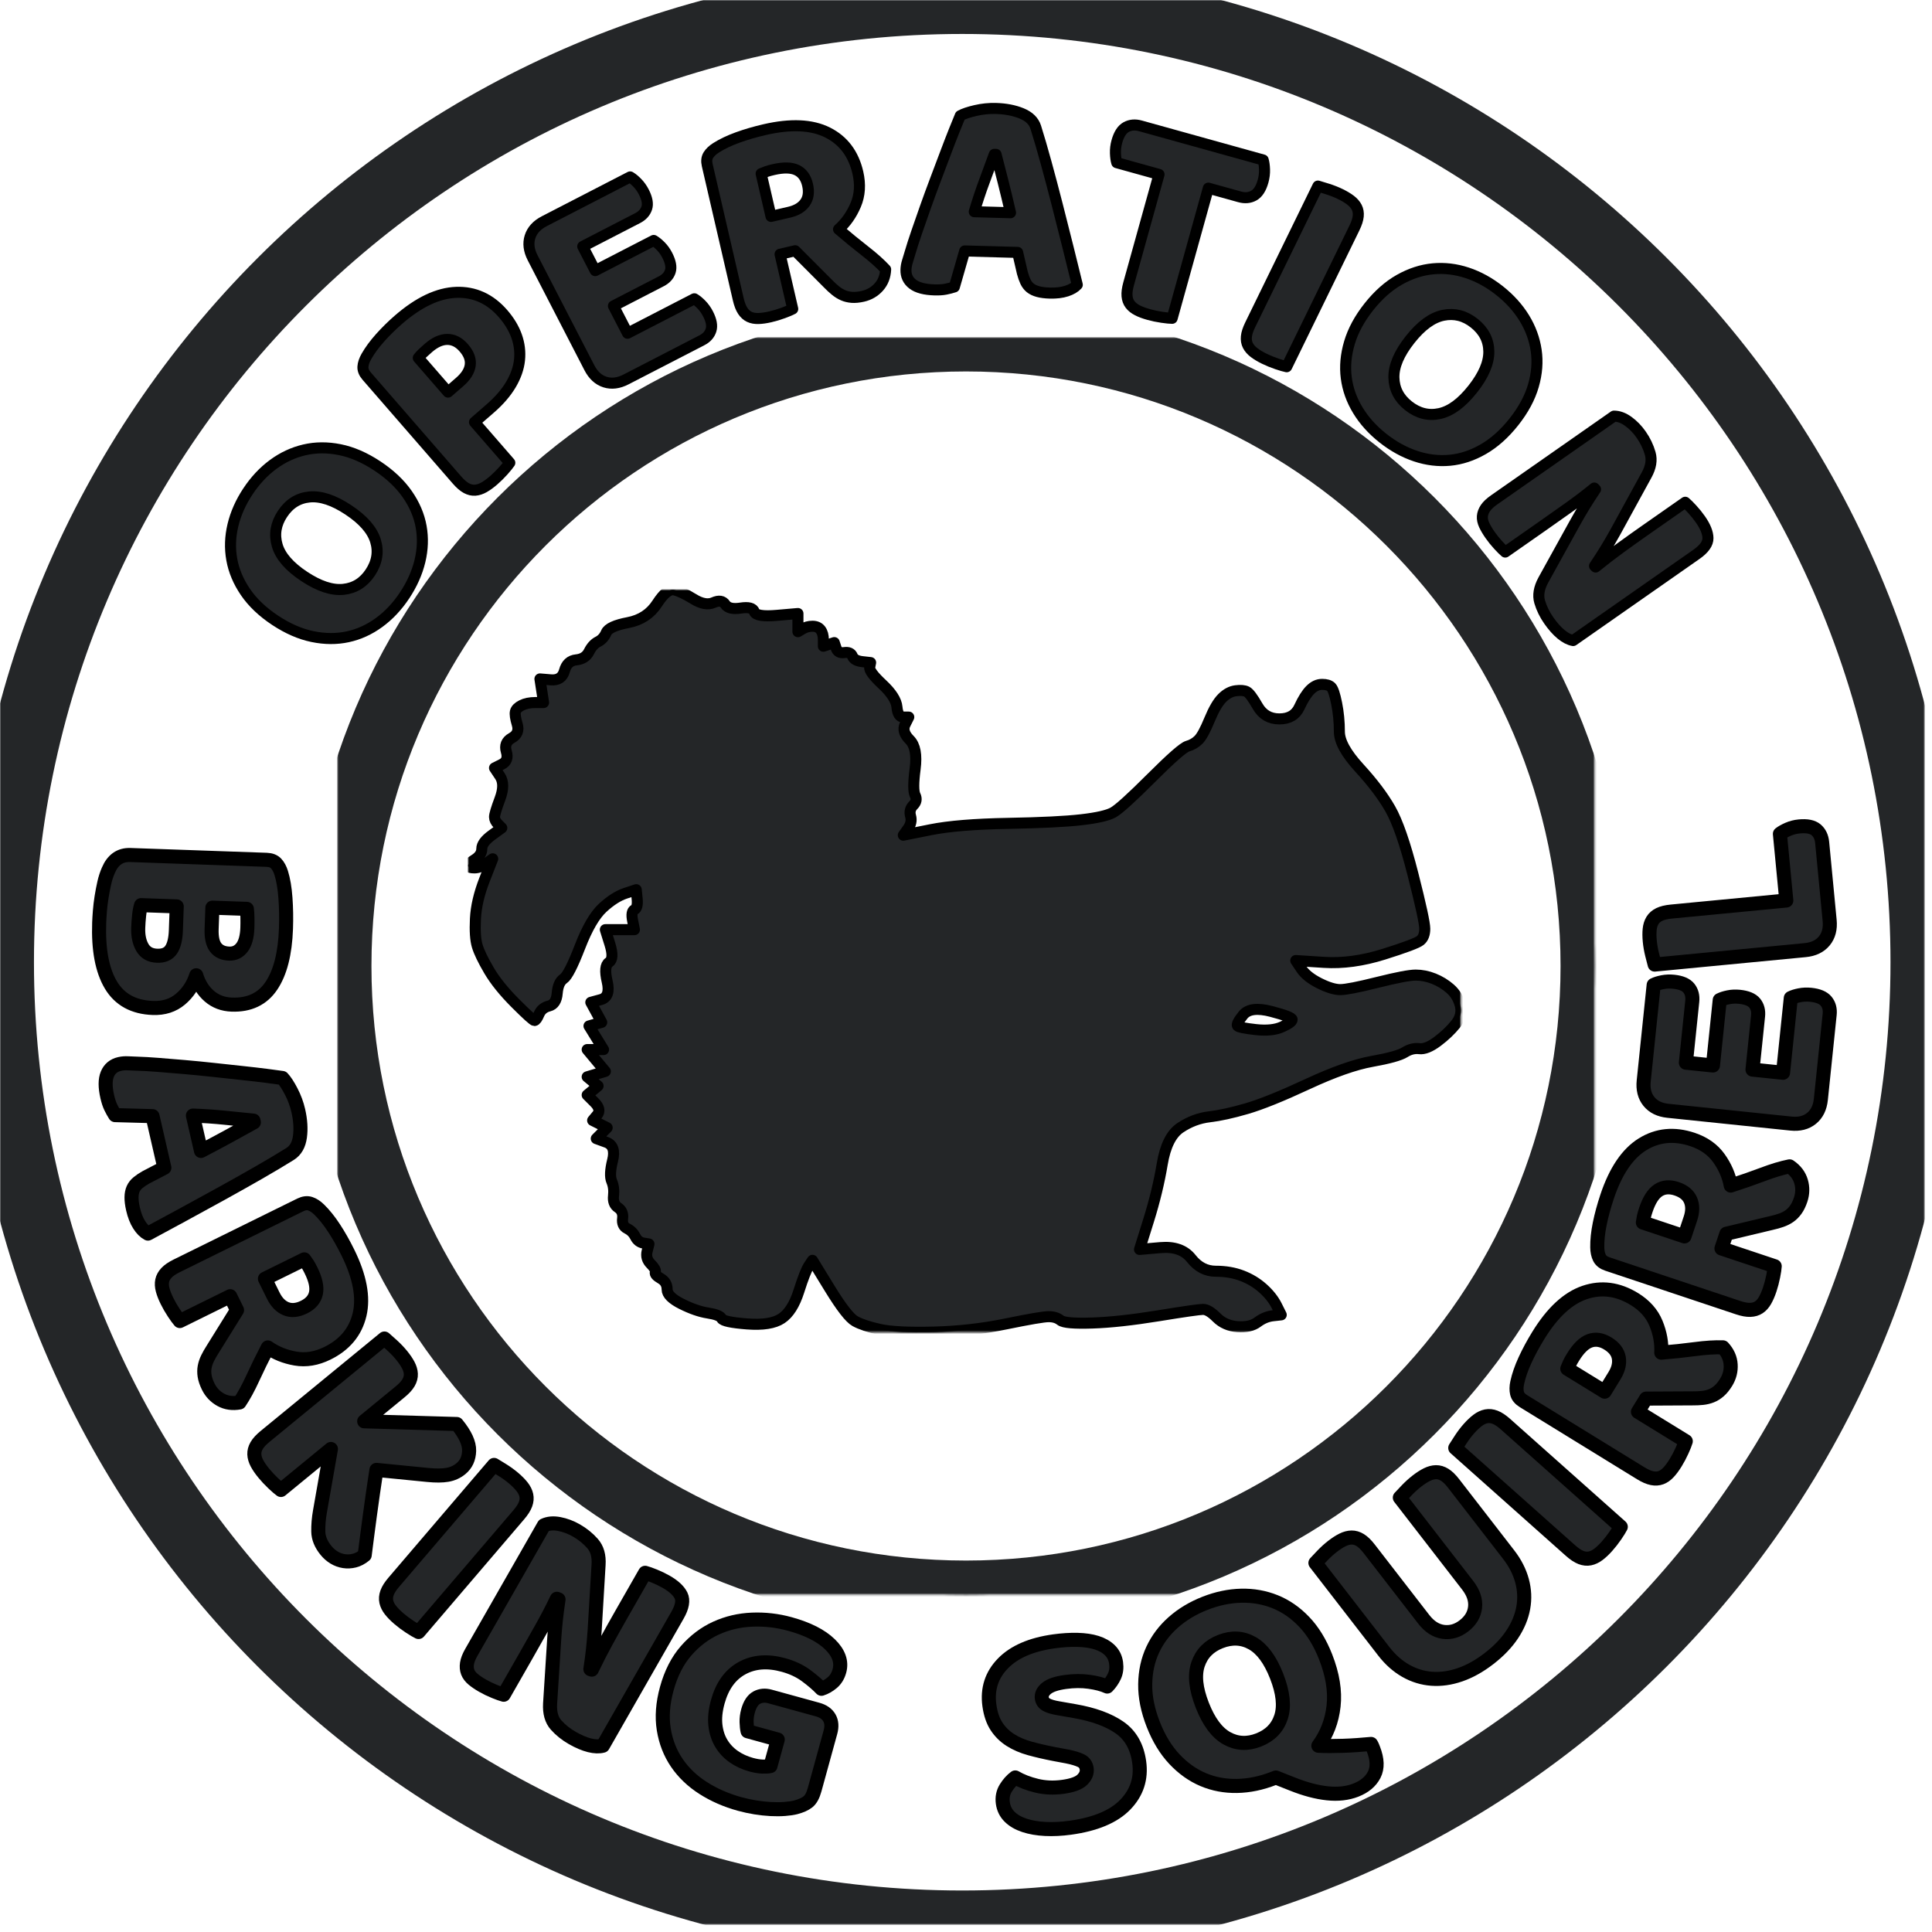
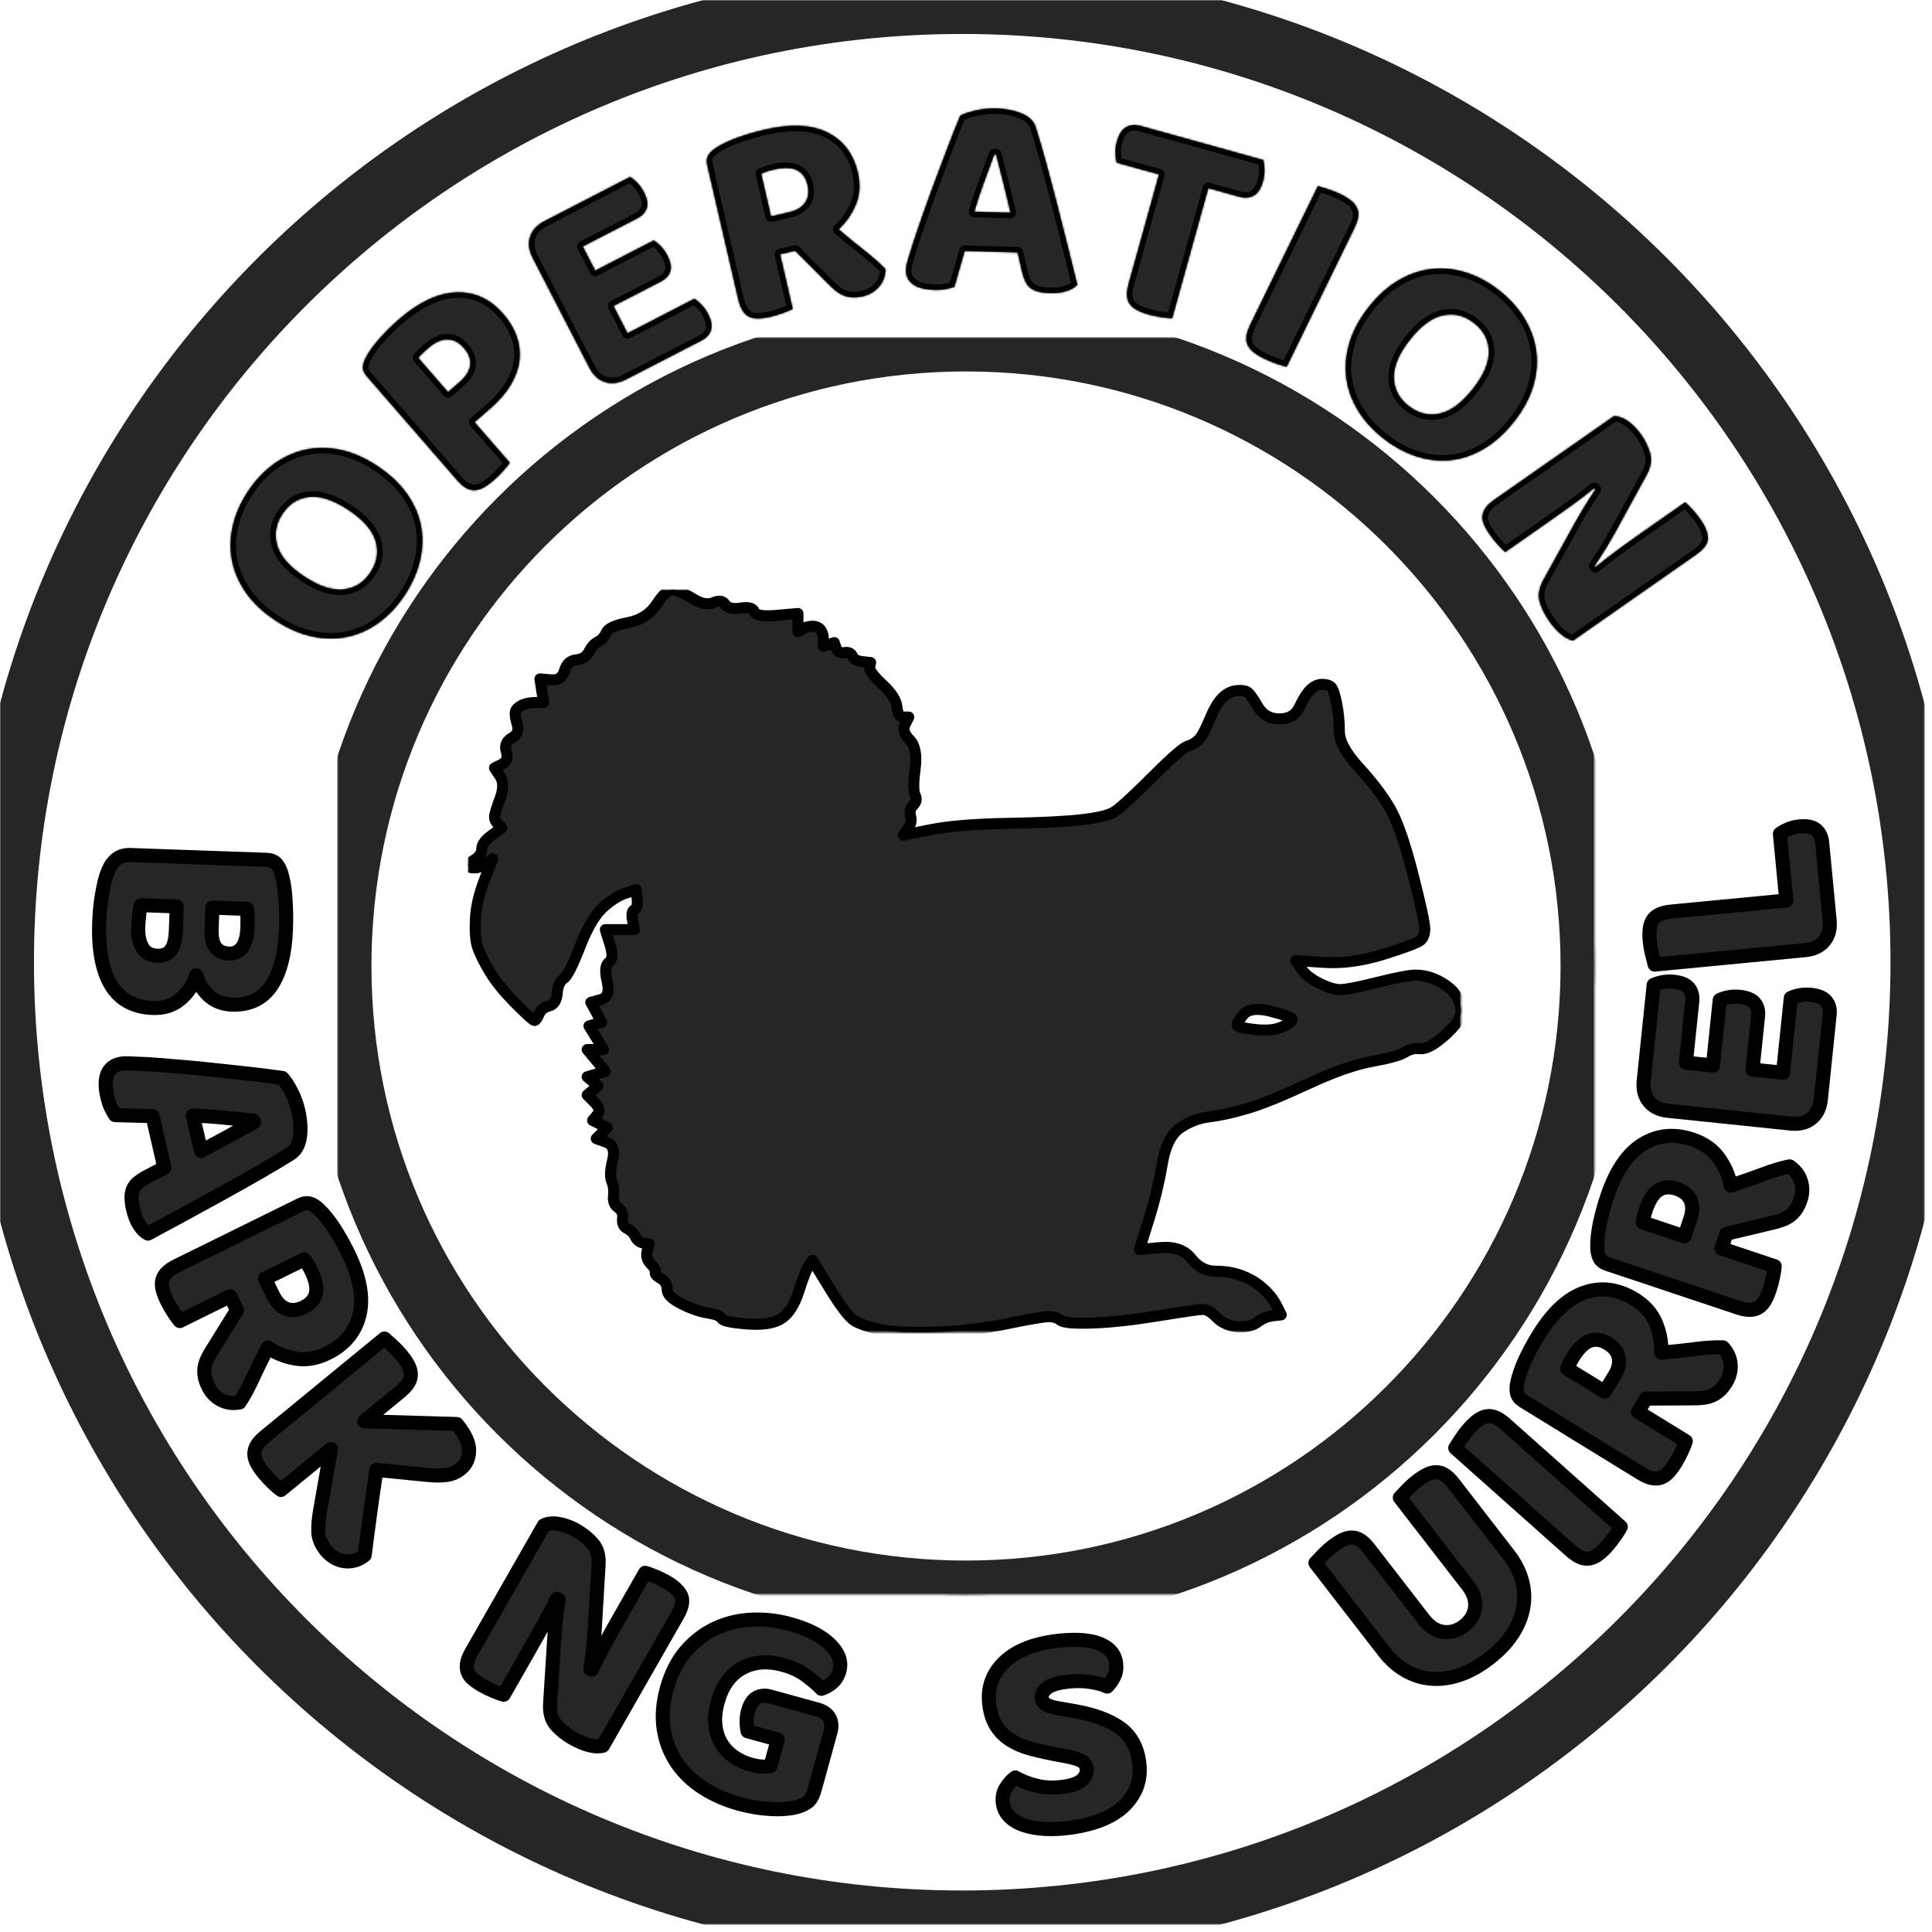
<svg xmlns="http://www.w3.org/2000/svg" xmlns:xlink="http://www.w3.org/1999/xlink" height="100%" stroke-miterlimit="10" style="fill-rule:nonzero;clip-rule:evenodd;stroke-linecap:round;stroke-linejoin:round;" version="1.1" viewBox="0 0 1024 1024" width="100%" xml:space="preserve">
  <defs>
    <path d="M0 512C0 229.23 229.23 5.66205e-14 512 5.66205e-14C794.77 5.66205e-14 1024 229.23 1024 512C1024 794.77 794.77 1024 512 1024C229.23 1024 0 794.77 0 512Z" id="Fill" />
    <path d="M7.49027e-14 510C7.49027e-14 228.335 228.335 7.4607e-14 510 7.4607e-14C791.665 7.4607e-14 1020 228.335 1020 510C1020 791.665 791.665 1020 510 1020C228.335 1020 7.49027e-14 791.665 7.49027e-14 510Z" id="Fill_2" />
    <path d="M178.875 512C178.875 328.02 328.02 178.875 512 178.875C695.98 178.875 845.125 328.02 845.125 512C845.125 695.98 695.98 845.125 512 845.125C328.02 845.125 178.875 695.98 178.875 512Z" id="Fill_3" />
    <g id="Fill_4">
      <path d="M145.85 328.781C139.128 324.333 133.881 319.342 130.108 313.81C126.335 308.277 123.915 302.524 122.849 296.552C121.782 290.58 121.984 284.518 123.453 278.366C124.923 272.213 127.568 266.25 131.389 260.477C135.21 254.703 139.665 249.938 144.753 246.181C149.842 242.423 155.357 239.847 161.299 238.451C167.242 237.055 173.496 237.012 180.064 238.323C186.631 239.633 193.276 242.513 199.997 246.961C206.719 251.409 212.002 256.392 215.847 261.91C219.691 267.429 222.147 273.174 223.213 279.146C224.28 285.118 224.064 291.201 222.566 297.397C221.068 303.593 218.38 309.62 214.502 315.48C210.624 321.34 206.105 326.155 200.945 329.927C195.784 333.699 190.24 336.226 184.312 337.507C178.384 338.788 172.15 338.752 165.611 337.398C159.072 336.045 152.485 333.172 145.85 328.781ZM161.247 305.515C169.089 310.704 176.004 312.988 181.991 312.366C187.979 311.744 192.741 308.761 196.277 303.419C199.869 297.99 200.782 292.398 199.014 286.643C197.246 280.889 192.442 275.417 184.6 270.227C176.844 265.095 169.987 262.818 164.028 263.397C158.069 263.976 153.293 266.98 149.7 272.409C146.164 277.752 145.244 283.307 146.94 289.077C148.637 294.846 153.406 300.325 161.247 305.515Z" />
      <path d="M243.659 202.438C246.935 199.591 248.79 196.645 249.223 193.599C249.656 190.553 248.517 187.47 245.806 184.35C243.231 181.386 240.332 179.901 237.109 179.894C233.887 179.888 230.521 181.41 227.011 184.46C225.763 185.544 224.746 186.462 223.961 187.213C223.176 187.963 222.422 188.79 221.7 189.691L237.458 207.826L243.659 202.438ZM270.21 245.281C269.556 246.26 268.414 247.664 266.784 249.49C265.154 251.317 263.442 253.01 261.648 254.569C259.854 256.128 258.156 257.364 256.554 258.277C254.952 259.19 253.378 259.702 251.832 259.814C250.286 259.925 248.737 259.56 247.184 258.719C245.632 257.877 243.974 256.443 242.212 254.415L194.327 199.308C192.904 197.67 192.251 196.013 192.368 194.337C192.486 192.66 193.087 190.871 194.173 188.97C196.011 185.729 198.441 182.42 201.461 179.043C204.481 175.666 207.707 172.486 211.139 169.504C221.903 160.15 232.132 155.301 241.824 154.955C251.517 154.609 259.787 158.375 266.632 166.253C269.953 170.075 272.348 174.052 273.816 178.183C275.284 182.315 275.795 186.525 275.348 190.816C274.9 195.106 273.388 199.431 270.812 203.792C268.236 208.153 264.568 212.4 259.81 216.535L251.504 223.753L270.21 245.281Z" />
      <path d="M282.319 136.645C280.281 132.696 279.818 128.982 280.929 125.501C282.04 122.021 284.57 119.262 288.519 117.225L333.974 93.77C335.138 94.448 336.399 95.483 337.757 96.876C339.115 98.268 340.268 99.882 341.215 101.719C343.016 105.209 343.538 108.079 342.781 110.33C342.024 112.581 340.406 114.346 337.926 115.626L308.862 130.623L315.472 143.433L346.465 127.441C347.629 128.119 348.878 129.131 350.212 130.478C351.546 131.824 352.687 133.416 353.635 135.252C355.436 138.742 355.98 141.6 355.269 143.828C354.558 146.055 352.963 147.808 350.483 149.088L325.139 162.166L332.602 176.629L368.002 158.362C369.166 159.041 370.427 160.076 371.785 161.468C373.143 162.861 374.295 164.475 375.243 166.312C377.044 169.801 377.577 172.695 376.844 174.992C376.111 177.289 374.504 179.077 372.025 180.356L331.804 201.11C327.855 203.148 324.141 203.611 320.66 202.5C317.18 201.389 314.421 198.859 312.384 194.91L282.319 136.645Z" />
      <path d="M413.457 134.747L420.165 163.741C419.127 164.299 417.46 165.003 415.164 165.852C412.868 166.702 410.563 167.394 408.247 167.93C405.932 168.465 403.852 168.761 402.009 168.816C400.166 168.871 398.56 168.58 397.193 167.941C395.826 167.303 394.654 166.249 393.677 164.778C392.7 163.306 391.909 161.262 391.303 158.645L374.849 87.518C374.36 85.404 374.56 83.634 375.45 82.209C376.34 80.783 377.71 79.485 379.561 78.314C382.704 76.314 386.477 74.513 390.88 72.912C395.282 71.31 400.05 69.915 405.185 68.727C419.078 65.513 430.223 66.011 438.621 70.22C447.019 74.428 452.371 81.516 454.677 91.483C456.121 97.725 455.744 103.433 453.548 108.608C451.351 113.783 448.317 118.091 444.446 121.532C449.212 125.627 453.857 129.431 458.382 132.945C462.907 136.459 466.584 139.744 469.413 142.802C469.221 146.559 468.007 149.677 465.77 152.157C463.533 154.636 460.753 156.26 457.431 157.029C455.216 157.541 453.245 157.732 451.518 157.601C449.79 157.471 448.218 157.092 446.8 156.465C445.383 155.839 444.019 154.988 442.709 153.912C441.4 152.836 440.117 151.648 438.862 150.347L421.461 132.895L413.457 134.747ZM418.325 112.461C422.15 111.576 424.943 109.896 426.704 107.42C428.465 104.945 428.903 101.794 428.018 97.969C427.133 94.143 425.23 91.534 422.309 90.141C419.388 88.749 415.26 88.67 409.924 89.904C408.414 90.253 407.218 90.583 406.335 90.894C405.452 91.204 404.48 91.588 403.42 92.045L408.66 114.697L418.325 112.461Z" />
      <path d="M508.961 61.304C510.745 60.319 513.432 59.412 517.022 58.581C520.611 57.75 524.213 57.384 527.829 57.484C532.993 57.627 537.543 58.503 541.479 60.111C545.414 61.719 547.906 64.139 548.953 67.373C550.664 72.796 552.505 79.101 554.477 86.288C556.449 93.475 558.414 100.895 560.373 108.547C562.332 116.199 564.242 123.747 566.103 131.19C567.965 138.632 569.591 145.216 570.984 150.94C569.704 152.351 567.813 153.462 565.309 154.271C562.806 155.081 559.85 155.438 556.441 155.344C553.962 155.275 551.876 155.011 550.183 154.55C548.49 154.09 547.113 153.432 546.051 152.575C544.99 151.719 544.142 150.61 543.507 149.248C542.873 147.887 542.322 146.321 541.854 144.551L539.361 133.783L511.317 133.006C510.405 136.082 509.49 139.261 508.572 142.544C507.654 145.826 506.739 149.006 505.827 152.082C504.367 152.558 502.831 152.955 501.22 153.272C499.609 153.589 497.667 153.716 495.394 153.653C490.126 153.508 486.252 152.496 483.772 150.618C481.291 148.74 480.095 146.2 480.184 142.998C480.224 141.552 480.47 140.112 480.923 138.677C481.377 137.243 481.889 135.551 482.459 133.603C483.26 130.834 484.363 127.401 485.768 123.305C487.174 119.209 488.718 114.781 490.4 110.021C492.083 105.261 493.872 100.374 495.768 95.362C497.664 90.349 499.449 85.617 501.123 81.167C502.797 76.716 504.328 72.753 505.716 69.277C507.105 65.801 508.186 63.143 508.961 61.304ZM527 81.806C525.434 86.104 523.673 90.888 521.718 96.158C519.764 101.427 517.987 106.779 516.39 112.214L535.602 112.746C534.31 107.128 532.989 101.638 531.639 96.277C530.289 90.916 529.052 86.101 527.93 81.832L527 81.806Z" />
      <path d="M591.907 86.228C591.514 84.939 591.282 83.266 591.211 81.209C591.139 79.151 591.394 77.077 591.975 74.986C593.055 71.103 594.701 68.558 596.913 67.35C599.126 66.141 601.626 65.925 604.414 66.7L669.525 84.8C669.917 86.088 670.149 87.762 670.221 89.819C670.293 91.877 670.038 93.951 669.456 96.042C668.377 99.925 666.731 102.47 664.518 103.678C662.306 104.887 659.805 105.103 657.018 104.328L640.441 99.72L621.262 168.714C620.084 168.708 618.284 168.53 615.861 168.178C613.438 167.826 611.082 167.332 608.792 166.696C606.502 166.059 604.535 165.324 602.889 164.492C601.244 163.659 599.948 162.628 599.003 161.4C598.057 160.172 597.507 158.679 597.353 156.92C597.198 155.161 597.481 152.987 598.2 150.398L614.307 92.455L591.907 86.228Z" />
      <path d="M681.973 194.372C680.816 194.152 679.078 193.648 676.76 192.862C674.441 192.075 672.214 191.16 670.079 190.118C667.943 189.075 666.142 187.995 664.675 186.877C663.209 185.758 662.123 184.509 661.416 183.13C660.71 181.75 660.441 180.181 660.609 178.423C660.777 176.666 661.45 174.58 662.629 172.165L698.531 98.62C699.643 98.933 701.393 99.471 703.78 100.234C706.167 100.997 708.382 101.877 710.425 102.874C712.561 103.917 714.362 104.997 715.828 106.116C717.295 107.234 718.381 108.483 719.088 109.863C719.794 111.242 720.063 112.811 719.895 114.569C719.727 116.327 719.053 118.413 717.875 120.827L681.973 194.372Z" />
      <path d="M725.49 162.675C730.489 156.353 735.904 151.545 741.735 148.252C747.567 144.958 753.502 143.032 759.543 142.473C765.584 141.914 771.607 142.626 777.614 144.609C783.621 146.591 789.339 149.73 794.77 154.024C800.201 158.318 804.574 163.158 807.889 168.546C811.204 173.933 813.307 179.646 814.197 185.685C815.087 191.723 814.602 197.959 812.742 204.393C810.883 210.827 807.454 217.205 802.455 223.527C797.456 229.85 792.045 234.694 786.223 238.06C780.4 241.426 774.468 243.388 768.428 243.948C762.387 244.507 756.343 243.779 750.296 241.764C744.249 239.749 738.469 236.562 732.957 232.204C727.445 227.846 723.027 222.937 719.704 217.478C716.38 212.018 714.33 206.28 713.553 200.265C712.777 194.25 713.338 188.042 715.238 181.64C717.138 175.238 720.555 168.917 725.49 162.675ZM747.376 179.979C741.544 187.356 738.685 194.053 738.801 200.072C738.916 206.091 741.486 211.087 746.512 215.061C751.618 219.098 757.113 220.479 762.996 219.202C768.88 217.926 774.737 213.6 780.569 206.223C786.337 198.928 789.184 192.287 789.109 186.3C789.035 180.313 786.444 175.301 781.337 171.264C776.312 167.29 770.853 165.905 764.961 167.109C759.07 168.313 753.208 172.603 747.376 179.979Z" />
      <path d="M833.801 339.498C831.787 339.141 829.677 338.062 827.473 336.262C825.269 334.461 823.072 331.994 820.882 328.861C818.691 325.727 817.085 322.437 816.063 318.991C815.041 315.545 815.687 311.689 818.001 307.424L834.873 276.91C836.61 273.804 838.288 270.929 839.907 268.285C841.526 265.64 843.445 262.66 845.666 259.343L845.006 258.669C840.669 262.205 836.144 265.651 831.431 269.009C826.717 272.367 822.074 275.644 817.5 278.84L797.809 292.604C796.904 291.85 795.658 290.609 794.072 288.881C792.486 287.153 791.042 285.357 789.739 283.494C788.437 281.631 787.409 279.891 786.657 278.273C785.905 276.656 785.584 275.115 785.695 273.65C785.806 272.186 786.341 270.741 787.298 269.315C788.256 267.889 789.793 266.436 791.911 264.956L855.432 220.557C857.954 220.559 860.498 221.492 863.061 223.356C865.625 225.22 867.884 227.549 869.837 230.344C872.028 233.478 873.627 236.804 874.637 240.322C875.646 243.84 875.006 247.66 872.718 251.781L855.935 282.422C854.198 285.528 852.519 288.403 850.901 291.047C849.282 293.692 847.363 296.672 845.142 299.989L845.713 300.536C850.05 297 854.476 293.591 858.99 290.31C863.504 287.029 868.048 283.789 872.622 280.593L893.202 266.207C894.108 266.961 895.353 268.202 896.94 269.93C898.526 271.658 899.97 273.454 901.272 275.317C903.877 279.044 905.204 282.34 905.253 285.206C905.301 288.071 903.251 290.954 899.101 293.855L833.801 339.498Z" />
    </g>
    <g id="Fill_5">
      <path d="M74.77 479.741C74.306 481.172 73.957 483.021 73.722 485.287C73.487 487.554 73.333 489.72 73.26 491.785C73.114 495.916 73.845 499.38 75.452 502.177C77.059 504.973 79.67 506.435 83.285 506.563C86.693 506.683 89.159 505.633 90.685 503.412C92.211 501.191 93.056 497.757 93.22 493.11L93.669 480.408L74.77 479.741ZM112.567 481.075L112.168 492.383C112.011 496.824 112.723 500.08 114.305 502.152C115.886 504.224 118.277 505.316 121.478 505.429C124.267 505.528 126.528 504.444 128.262 502.179C129.997 499.914 130.946 496.458 131.11 491.811C131.164 490.262 131.176 488.478 131.143 486.461C131.111 484.444 131.012 482.863 130.846 481.72L112.567 481.075ZM52.574 489.039C52.636 487.283 52.76 485.22 52.947 482.848C53.134 480.477 53.428 478.031 53.827 475.512C54.226 472.993 54.701 470.502 55.254 468.04C55.806 465.578 56.531 463.329 57.43 461.293C59.8 455.69 63.669 452.983 69.039 453.172L141.379 455.725C143.548 455.802 145.205 456.455 146.35 457.685C147.496 458.914 148.394 460.574 149.044 462.665C150.159 466.22 150.908 470.641 151.29 475.928C151.672 481.214 151.765 486.646 151.568 492.223C151.101 505.441 148.522 515.535 143.83 522.503C139.138 529.472 132.145 532.793 122.851 532.465C118.204 532.301 114.249 530.817 110.988 528.013C107.726 525.21 105.401 521.509 104.013 516.911C102.385 522.023 99.599 526.242 95.656 529.566C91.713 532.891 86.85 534.451 81.067 534.247C70.843 533.886 63.413 529.824 58.775 522.061C54.138 514.297 52.071 503.29 52.574 489.039Z" />
      <path d="M149.676 571.349C151.076 572.831 152.627 575.205 154.33 578.472C156.033 581.739 157.288 585.136 158.096 588.661C159.25 593.697 159.542 598.321 158.97 602.534C158.398 606.746 156.678 609.764 153.81 611.588C148.988 614.601 143.344 617.962 136.879 621.67C130.414 625.378 123.722 629.138 116.804 632.95C109.886 636.761 103.057 640.5 96.317 644.165C89.577 647.83 83.61 651.052 78.417 653.833C76.73 652.947 75.181 651.394 73.771 649.173C72.361 646.952 71.275 644.179 70.513 640.856C69.959 638.438 69.693 636.352 69.715 634.598C69.737 632.844 70.029 631.346 70.593 630.103C71.156 628.861 72.018 627.763 73.177 626.808C74.336 625.853 75.714 624.928 77.311 624.032L87.113 618.923L80.845 591.577C77.639 591.464 74.332 591.374 70.924 591.307C67.516 591.239 64.209 591.149 61.003 591.036C60.176 589.741 59.408 588.354 58.697 586.873C57.987 585.393 57.378 583.545 56.87 581.329C55.693 576.192 55.703 572.188 56.9 569.316C58.097 566.445 60.257 564.651 63.379 563.935C64.789 563.612 66.245 563.49 67.748 563.57C69.25 563.65 71.016 563.722 73.045 563.787C75.926 563.869 79.525 564.078 83.843 564.413C88.16 564.749 92.834 565.136 97.864 565.573C102.894 566.01 108.072 566.52 113.4 567.101C118.728 567.682 123.756 568.226 128.483 568.733C133.211 569.239 137.432 569.73 141.145 570.204C144.858 570.678 147.702 571.06 149.676 571.349ZM134.342 593.946C129.788 593.506 124.716 592.998 119.125 592.425C113.533 591.851 107.907 591.471 102.246 591.284L106.539 610.018C111.655 607.362 116.639 604.709 121.492 602.059C126.344 599.41 130.697 597.008 134.549 594.853L134.342 593.946Z" />
      <path d="M122.005 687.019L95.312 700.179C94.532 699.297 93.465 697.835 92.114 695.794C90.762 693.753 89.56 691.667 88.509 689.535C87.458 687.404 86.695 685.447 86.22 683.665C85.745 681.883 85.661 680.254 85.97 678.776C86.279 677.299 87.037 675.917 88.246 674.63C89.455 673.343 91.264 672.105 93.674 670.917L159.153 638.635C161.1 637.675 162.869 637.466 164.46 638.006C166.051 638.546 167.628 639.583 169.191 641.117C171.857 643.72 174.472 646.981 177.038 650.901C179.604 654.82 182.053 659.143 184.383 663.87C190.689 676.66 192.753 687.624 190.576 696.762C188.399 705.9 182.723 712.73 173.547 717.254C167.801 720.087 162.158 721.026 156.618 720.071C151.077 719.115 146.19 717.147 141.955 714.166C139.059 719.741 136.417 725.133 134.031 730.342C131.645 735.551 129.287 739.881 126.957 743.334C123.256 744.007 119.943 743.538 117.018 741.927C114.092 740.316 111.876 737.982 110.368 734.923C109.363 732.884 108.726 731.009 108.458 729.298C108.191 727.586 108.2 725.969 108.486 724.445C108.771 722.922 109.288 721.4 110.036 719.879C110.784 718.358 111.648 716.838 112.627 715.318L125.637 694.388L122.005 687.019ZM144.813 686.662C146.549 690.184 148.823 692.519 151.636 693.667C154.448 694.815 157.616 694.521 161.138 692.784C164.66 691.048 166.764 688.599 167.452 685.437C168.14 682.275 167.273 678.238 164.851 673.326C164.166 671.936 163.571 670.847 163.067 670.058C162.563 669.27 161.967 668.412 161.279 667.484L140.426 677.765L144.813 686.662Z" />
      <path d="M175.392 767.99L148.907 789.714C147.947 789.032 146.56 787.83 144.748 786.109C142.935 784.388 141.275 782.609 139.768 780.772C138.261 778.934 137.074 777.202 136.207 775.574C135.339 773.946 134.872 772.358 134.805 770.81C134.737 769.261 135.146 767.723 136.031 766.195C136.916 764.667 138.398 763.051 140.475 761.348L203.751 709.445C204.632 710.193 205.999 711.411 207.851 713.099C209.704 714.787 211.351 716.51 212.792 718.268C214.3 720.105 215.487 721.838 216.354 723.465C217.221 725.093 217.689 726.681 217.756 728.229C217.823 729.778 217.414 731.316 216.529 732.844C215.644 734.372 214.163 735.988 212.086 737.692L193.031 753.321L242.119 754.755C246.576 760.188 248.752 764.918 248.648 768.946C248.544 772.974 247.093 776.135 244.297 778.429C242.22 780.132 239.836 781.219 237.147 781.687C234.457 782.156 231.004 782.182 226.787 781.766L199.519 779.073C198.92 782.905 198.323 786.903 197.729 791.066C197.134 795.229 196.567 799.303 196.026 803.288C195.486 807.273 194.98 811.096 194.508 814.757C194.036 818.419 193.631 821.591 193.293 824.274C191.535 825.716 189.715 826.674 187.833 827.149C185.95 827.624 184.087 827.715 182.244 827.423C180.4 827.131 178.682 826.502 177.089 825.537C175.495 824.572 174.076 823.331 172.831 821.813C170.144 818.537 168.767 815.189 168.701 811.768C168.635 808.348 168.934 804.761 169.599 801.009L175.392 767.99Z" />
-       <path d="M221.849 864.994C220.783 864.491 219.227 863.568 217.179 862.226C215.132 860.884 213.205 859.441 211.398 857.897C209.592 856.352 208.119 854.855 206.979 853.405C205.84 851.956 205.101 850.474 204.762 848.962C204.424 847.449 204.556 845.863 205.159 844.203C205.762 842.544 206.936 840.693 208.682 838.65L261.858 776.44C262.856 777.021 264.415 777.98 266.535 779.317C268.655 780.653 270.58 782.06 272.308 783.537C274.114 785.081 275.587 786.578 276.727 788.028C277.867 789.478 278.606 790.959 278.944 792.472C279.282 793.985 279.15 795.571 278.547 797.23C277.944 798.89 276.77 800.741 275.024 802.783L221.849 864.994Z" />
      <path d="M319.55 925.26C317.576 925.799 315.208 925.725 312.446 925.039C309.684 924.352 306.644 923.061 303.324 921.164C300.005 919.266 297.147 916.978 294.751 914.299C292.354 911.62 291.291 907.858 291.56 903.013L293.775 868.216C294.019 864.665 294.308 861.349 294.642 858.267C294.975 855.184 295.437 851.669 296.027 847.722L295.143 847.395C292.733 852.444 290.114 857.494 287.287 862.544C284.461 867.593 281.663 872.54 278.894 877.385L266.972 898.243C265.831 897.948 264.175 897.358 262.002 896.473C259.83 895.589 257.757 894.582 255.783 893.454C253.809 892.326 252.137 891.192 250.766 890.051C249.394 888.91 248.446 887.654 247.921 886.282C247.395 884.911 247.261 883.376 247.518 881.678C247.774 879.98 248.543 878.009 249.825 875.766L288.284 808.482C290.565 807.405 293.263 807.162 296.378 807.752C299.492 808.342 302.53 809.483 305.49 811.175C308.81 813.073 311.677 815.396 314.093 818.146C316.508 820.895 317.562 824.622 317.254 829.325L315.174 864.2C314.93 867.75 314.641 871.067 314.307 874.149C313.974 877.232 313.512 880.747 312.922 884.694L313.672 884.944C316.082 879.895 318.627 874.922 321.306 870.026C323.985 865.13 326.709 860.26 329.478 855.416L341.939 833.616C343.08 833.911 344.736 834.5 346.908 835.385C349.081 836.27 351.154 837.276 353.128 838.404C357.075 840.66 359.683 843.073 360.951 845.643C362.22 848.213 361.598 851.696 359.085 856.092L319.55 925.26Z" />
      <path d="M431.757 948.592C430.907 951.681 429.729 953.822 428.221 955.014C426.714 956.207 424.573 957.172 421.798 957.909C420.184 958.322 418.228 958.615 415.93 958.786C413.632 958.958 411.163 958.975 408.521 958.837C405.88 958.7 403.148 958.403 400.326 957.948C397.504 957.493 394.748 956.896 392.058 956.155C384.884 954.181 378.426 951.359 372.684 947.689C366.942 944.019 362.296 939.579 358.747 934.369C355.197 929.159 352.886 923.245 351.813 916.626C350.741 910.008 351.274 902.813 353.412 895.042C355.66 886.872 359.09 880.153 363.701 874.884C368.313 869.616 373.59 865.629 379.532 862.923C385.475 860.218 391.834 858.726 398.609 858.447C405.384 858.168 412.059 858.933 418.635 860.742C428.1 863.347 435.179 866.929 439.872 871.49C444.565 876.05 446.24 880.771 444.897 885.653C444.184 888.243 442.92 890.307 441.103 891.843C439.287 893.38 437.382 894.463 435.386 895.093C433.307 892.913 430.598 890.587 427.259 888.114C423.921 885.641 419.91 883.761 415.227 882.472C406.859 880.169 399.55 880.73 393.303 884.155C387.055 887.58 382.766 893.527 380.436 901.996C379.174 906.579 378.757 910.724 379.184 914.432C379.61 918.14 380.675 921.38 382.377 924.152C384.079 926.925 386.28 929.246 388.981 931.114C391.682 932.983 394.726 934.383 398.114 935.315C400.306 935.919 402.303 936.254 404.107 936.321C405.91 936.389 407.329 936.297 408.362 936.046L412.228 921.998L396.237 917.598C395.941 916.337 395.766 914.735 395.711 912.791C395.657 910.847 395.904 908.878 396.452 906.886C397.439 903.299 398.974 900.935 401.057 899.793C403.139 898.651 405.476 898.437 408.066 899.15L433.322 906.1C436.311 906.922 438.401 908.382 439.593 910.478C440.784 912.574 440.969 915.117 440.146 918.106L431.757 948.592Z" />
      <path d="M558.775 929.69C554.059 928.775 549.749 927.778 545.845 926.7C541.941 925.621 538.504 924.139 535.532 922.253C532.56 920.368 530.117 917.967 528.202 915.049C526.288 912.131 525.02 908.42 524.399 903.916C523.2 895.215 525.594 887.792 531.579 881.648C537.565 875.503 546.597 871.599 558.677 869.934C563.078 869.328 567.215 869.07 571.087 869.163C574.96 869.255 578.34 869.754 581.229 870.66C584.118 871.566 586.468 872.911 588.279 874.695C590.089 876.48 591.178 878.703 591.545 881.364C591.911 884.026 591.611 886.388 590.644 888.451C589.676 890.514 588.414 892.331 586.857 893.902C584.408 892.779 581.215 891.941 577.279 891.388C573.344 890.835 569.124 890.869 564.62 891.49C560.013 892.124 556.723 893.23 554.75 894.805C552.777 896.381 551.924 898.142 552.192 900.087C552.403 901.622 553.242 902.784 554.706 903.573C556.171 904.363 558.291 904.983 561.065 905.435L569.563 906.924C579.608 908.669 587.544 911.566 593.369 915.613C599.195 919.661 602.672 925.78 603.8 933.969C604.999 942.67 602.54 950.18 596.422 956.5C590.304 962.819 580.591 966.895 567.283 968.729C562.574 969.378 558.145 969.597 553.996 969.387C549.847 969.176 546.16 968.537 542.936 967.468C539.711 966.4 537.103 964.882 535.111 962.914C533.118 960.946 531.925 958.529 531.53 955.662C531.121 952.694 531.642 950.04 533.093 947.702C534.544 945.364 536.216 943.49 538.108 942.082C541.284 943.939 545.058 945.401 549.43 946.468C553.801 947.534 558.444 947.729 563.357 947.052C568.373 946.361 571.799 945.107 573.635 943.289C575.471 941.471 576.247 939.539 575.965 937.492C575.683 935.444 574.649 933.996 572.863 933.147C571.077 932.298 568.629 931.566 565.52 930.951L558.775 929.69Z" />
-       <path d="M611.254 913.972C608.312 906.468 606.888 899.368 606.982 892.672C607.076 885.976 608.404 879.878 610.965 874.379C613.526 868.88 617.177 864.035 621.916 859.847C626.656 855.658 632.249 852.3 638.695 849.773C645.14 847.246 651.525 845.908 657.849 845.76C664.173 845.611 670.167 846.674 675.831 848.949C681.495 851.223 686.637 854.785 691.257 859.633C695.877 864.481 699.658 870.657 702.6 878.161C706.296 887.589 707.704 896.277 706.824 904.225C705.945 912.173 703.258 919.192 698.764 925.282C700.471 925.39 702.462 925.442 704.736 925.438C707.009 925.435 709.38 925.394 711.846 925.315C714.312 925.236 716.841 925.104 719.433 924.921C722.025 924.737 724.444 924.538 726.691 924.323C727.013 924.862 727.259 925.349 727.429 925.782C727.599 926.214 727.759 926.623 727.91 927.008C730.06 932.492 730.206 937.041 728.348 940.655C726.491 944.268 723.253 946.981 718.636 948.791C714.21 950.526 709.16 951.091 703.484 950.486C697.808 949.881 691.612 948.231 684.895 945.537L676.226 942.109L675.072 942.562C668.53 945.126 662.063 946.468 655.673 946.588C649.282 946.707 643.293 945.586 637.706 943.226C632.119 940.865 627.04 937.252 622.468 932.385C617.896 927.518 614.158 921.38 611.254 913.972ZM637.229 903.789C640.661 912.544 645.006 918.388 650.262 921.322C655.519 924.255 661.13 924.553 667.095 922.215C673.155 919.838 677.117 915.788 678.979 910.063C680.842 904.339 680.057 897.099 676.625 888.344C673.23 879.686 668.929 873.881 663.72 870.928C658.511 867.975 652.877 867.687 646.816 870.063C640.851 872.402 636.904 876.419 634.975 882.114C633.045 887.809 633.797 895.035 637.229 903.789Z" />
      <path d="M799.628 823.99C803.043 828.403 805.401 833.013 806.703 837.819C808.006 842.626 808.223 847.423 807.354 852.211C806.486 856.998 804.546 861.668 801.535 866.219C798.524 870.77 794.444 875.038 789.295 879.021C784.147 883.005 778.992 885.884 773.831 887.656C768.669 889.429 763.663 890.135 758.81 889.774C753.958 889.413 749.369 887.999 745.043 885.532C740.717 883.065 736.846 879.625 733.432 875.212L697.196 828.384C697.969 827.525 699.225 826.194 700.965 824.39C702.705 822.587 704.474 820.989 706.272 819.598C708.152 818.143 709.917 817.006 711.569 816.185C713.22 815.365 714.821 814.943 716.371 814.919C717.921 814.896 719.447 815.348 720.949 816.276C722.451 817.205 724.024 818.731 725.668 820.856L754.6 858.245C757.635 862.167 761.089 864.394 764.962 864.925C768.835 865.456 772.488 864.393 775.921 861.737C779.435 859.018 781.4 855.733 781.818 851.882C782.235 848.031 780.926 844.145 777.891 840.222L741.94 793.762C742.713 792.903 743.969 791.571 745.709 789.768C747.449 787.964 749.218 786.366 751.016 784.975C752.896 783.521 754.661 782.383 756.313 781.563C757.964 780.742 759.565 780.32 761.115 780.297C762.664 780.273 764.19 780.726 765.693 781.654C767.195 782.582 768.768 784.108 770.412 786.233L799.628 823.99Z" />
      <path d="M859.046 809.233C858.522 810.288 857.568 811.825 856.185 813.845C854.802 815.865 853.32 817.763 851.74 819.538C850.16 821.313 848.633 822.756 847.161 823.866C845.688 824.976 844.192 825.685 842.673 825.993C841.154 826.301 839.571 826.136 837.924 825.5C836.277 824.864 834.45 823.653 832.443 821.866L771.315 767.45C771.916 766.463 772.907 764.924 774.285 762.831C775.664 760.738 777.109 758.843 778.621 757.145C780.201 755.369 781.728 753.927 783.2 752.817C784.673 751.706 786.169 750.997 787.688 750.689C789.207 750.382 790.79 750.546 792.437 751.182C794.084 751.818 795.911 753.03 797.918 754.816L859.046 809.233Z" />
      <path d="M868.149 748.285L893.498 763.875C893.167 765.006 892.497 766.686 891.489 768.917C890.481 771.148 889.355 773.276 888.11 775.3C886.865 777.325 885.614 779.012 884.359 780.363C883.104 781.714 881.768 782.652 880.354 783.177C878.939 783.702 877.365 783.796 875.632 783.458C873.899 783.12 871.888 782.247 869.6 780.839L807.414 742.595C805.565 741.458 804.446 740.072 804.057 738.438C803.667 736.803 803.705 734.916 804.172 732.777C804.956 729.134 806.324 725.184 808.276 720.925C810.228 716.667 812.584 712.293 815.345 707.804C822.815 695.657 830.997 688.073 839.892 685.051C848.786 682.03 857.59 683.198 866.304 688.557C871.762 691.914 875.56 696.191 877.701 701.389C879.842 706.588 880.777 711.773 880.508 716.945C886.77 716.429 892.74 715.794 898.42 715.041C904.099 714.288 909.021 713.979 913.184 714.113C915.723 716.888 917.09 719.942 917.284 723.276C917.478 726.61 916.681 729.73 914.895 732.634C913.704 734.571 912.456 736.108 911.149 737.245C909.843 738.383 908.469 739.236 907.027 739.805C905.586 740.374 904.022 740.747 902.336 740.924C900.651 741.1 898.904 741.178 897.097 741.159L872.452 741.287L868.149 748.285ZM855.704 729.168C857.761 725.823 858.527 722.655 858.002 719.662C857.476 716.67 855.541 714.146 852.196 712.089C848.851 710.032 845.658 709.554 842.615 710.655C839.573 711.756 836.617 714.639 833.748 719.304C832.936 720.624 832.33 721.707 831.931 722.554C831.532 723.4 831.123 724.361 830.703 725.438L850.508 737.618L855.704 729.168Z" />
      <path d="M912.409 661.702L940.638 671.126C940.572 672.303 940.301 674.092 939.826 676.493C939.351 678.895 938.738 681.223 937.985 683.477C937.232 685.731 936.398 687.659 935.482 689.26C934.567 690.86 933.48 692.077 932.221 692.91C930.963 693.742 929.451 694.191 927.687 694.255C925.922 694.32 923.765 693.927 921.217 693.076L851.97 669.956C849.911 669.269 848.507 668.174 847.756 666.67C847.005 665.167 846.614 663.32 846.582 661.131C846.519 657.406 846.954 653.248 847.887 648.657C848.821 644.067 850.122 639.272 851.791 634.273C856.307 620.747 862.552 611.503 870.528 606.54C878.503 601.576 887.343 600.715 897.046 603.954C903.123 605.983 907.795 609.286 911.06 613.862C914.325 618.439 916.414 623.276 917.327 628.374C923.308 626.449 928.978 624.475 934.338 622.451C939.698 620.428 944.421 619.009 948.506 618.194C951.609 620.319 953.634 622.983 954.58 626.186C955.526 629.389 955.459 632.608 954.379 635.842C953.659 637.998 952.792 639.779 951.779 641.183C950.765 642.588 949.621 643.731 948.346 644.613C947.071 645.495 945.633 646.213 944.031 646.767C942.43 647.322 940.747 647.795 938.982 648.186L915.011 653.91L912.409 661.702ZM895.948 645.911C897.191 642.186 897.217 638.927 896.026 636.133C894.835 633.338 892.377 631.319 888.652 630.076C884.928 628.832 881.709 629.092 878.996 630.855C876.283 632.618 874.059 636.097 872.325 641.292C871.834 642.762 871.49 643.955 871.294 644.87C871.097 645.785 870.917 646.814 870.753 647.958L892.806 655.32L895.948 645.911Z" />
      <path d="M884.051 588.749C879.631 588.29 876.27 586.643 873.967 583.806C871.664 580.97 870.742 577.342 871.201 572.923L876.482 522.046C877.687 521.444 879.244 520.956 881.153 520.583C883.061 520.21 885.043 520.13 887.099 520.343C891.005 520.748 893.692 521.884 895.16 523.751C896.629 525.618 897.219 527.938 896.931 530.713L893.555 563.244L907.893 564.732L911.493 530.043C912.698 529.441 914.23 528.951 916.087 528.572C917.944 528.194 919.901 528.111 921.956 528.324C925.862 528.73 928.552 529.84 930.026 531.655C931.499 533.47 932.092 535.765 931.804 538.541L928.86 566.908L945.048 568.588L949.16 528.966C950.366 528.364 951.923 527.876 953.831 527.503C955.74 527.13 957.722 527.05 959.778 527.263C963.684 527.669 966.396 528.807 967.916 530.679C969.436 532.551 970.052 534.875 969.764 537.65L965.092 582.668C964.633 587.087 962.985 590.449 960.149 592.751C957.313 595.054 953.685 595.976 949.265 595.518L884.051 588.749Z" />
      <path d="M969.75 487.861C970.174 492.284 969.224 495.905 966.899 498.723C964.575 501.542 961.201 503.163 956.778 503.587L877.009 511.243C876.695 510.132 876.239 508.359 875.642 505.925C875.045 503.491 874.638 501.142 874.421 498.879C874.194 496.513 874.174 494.413 874.361 492.578C874.549 490.744 875.046 489.165 875.853 487.842C876.66 486.519 877.857 485.469 879.444 484.694C881.03 483.919 883.161 483.403 885.835 483.147L946.78 477.297L943.389 441.965C944.451 441.136 945.905 440.322 947.748 439.522C949.592 438.722 951.542 438.224 953.6 438.026C957.714 437.631 960.704 438.227 962.569 439.812C964.434 441.398 965.504 443.631 965.781 446.511L969.75 487.861Z" />
    </g>
    <path d="M348.292 319.883C344.761 325.34 339.625 328.711 332.884 329.995C326.143 331.279 322.291 333.044 321.328 335.291C320.365 337.538 318.92 339.143 316.994 340.106C315.068 341.069 313.463 342.835 312.179 345.403C310.895 347.971 308.648 349.415 305.438 349.736C302.228 350.057 300.142 351.983 299.179 355.514C298.216 359.045 295.808 360.65 291.957 360.329C290.031 360.168 288.105 360.008 286.179 359.847C286.5 361.934 286.821 364.02 287.142 366.107C287.463 368.193 287.784 370.28 288.105 372.366C286.66 372.366 285.216 372.366 283.771 372.366C280.882 372.366 278.475 372.848 276.549 373.811C274.623 374.774 273.499 375.897 273.178 377.181C272.857 378.465 273.178 380.712 274.141 383.922C275.104 387.132 274.141 389.54 271.252 391.145C268.363 392.75 267.4 395.157 268.363 398.367C269.326 401.577 268.524 403.824 265.956 405.108C264.672 405.75 263.388 406.392 262.104 407.034C263.067 408.478 264.03 409.923 264.993 411.367C266.919 414.256 266.919 418.269 264.993 423.405C263.067 428.541 262.104 431.751 262.104 433.035C262.104 434.319 262.746 435.603 264.03 436.887C264.672 437.529 265.314 438.171 265.956 438.813C264.19 440.097 262.425 441.381 260.659 442.665C257.128 445.233 255.363 447.64 255.363 449.887C255.363 452.134 254.079 454.06 251.511 455.665C248.943 457.27 247.819 458.393 248.14 459.035C248.461 459.677 249.585 459.998 251.511 459.998C253.437 459.998 255.523 459.196 257.77 457.591C258.894 456.789 260.017 455.986 261.141 455.184C259.696 458.875 258.252 462.566 256.807 466.258C253.918 473.641 252.313 480.542 251.992 486.962C251.671 493.382 251.992 498.197 252.955 501.407C253.918 504.617 256.005 508.951 259.215 514.407C262.425 519.864 267.079 525.642 273.178 531.741C279.277 537.84 282.648 540.89 283.29 540.89C283.932 540.89 284.734 539.766 285.697 537.519C286.66 535.272 288.426 533.828 290.994 533.186C293.562 532.544 295.006 530.297 295.327 526.445C295.648 522.593 296.771 520.025 298.697 518.741C300.623 517.457 303.512 511.84 307.364 501.889C311.216 491.938 315.229 485.036 319.402 481.184C323.575 477.332 327.587 474.764 331.439 473.48C333.365 472.838 335.291 472.196 337.217 471.554C337.378 473.159 337.538 474.764 337.699 476.369C338.02 479.579 337.538 481.505 336.254 482.147C334.97 482.789 334.649 484.715 335.291 487.925C335.612 489.53 335.933 491.135 336.254 492.74C333.686 492.74 331.118 492.74 328.55 492.74C325.982 492.74 323.414 492.74 320.846 492.74C321.649 495.308 322.451 497.876 323.254 500.444C324.859 505.58 324.698 508.79 322.772 510.074C320.846 511.358 320.525 514.728 321.809 520.185C323.093 525.642 321.97 528.852 318.439 529.815C316.673 530.297 314.908 530.778 313.142 531.26C314.105 533.025 315.068 534.791 316.031 536.556C316.994 538.322 317.957 540.087 318.92 541.853C317.797 542.174 316.673 542.495 315.55 542.816C314.426 543.137 313.303 543.458 312.179 543.779C313.463 545.865 314.747 547.952 316.031 550.038C317.315 552.125 318.599 554.211 319.883 556.298C318.439 556.298 316.994 556.298 315.55 556.298C314.105 556.298 312.661 556.298 311.216 556.298C312.821 558.224 314.426 560.15 316.031 562.076C317.636 564.002 319.241 565.928 320.846 567.853C319.241 568.335 317.636 568.816 316.031 569.298C314.426 569.779 312.821 570.261 311.216 570.742C312.179 571.545 313.142 572.347 314.105 573.15C315.068 573.952 316.031 574.755 316.994 575.557C316.031 576.36 315.068 577.162 314.105 577.965C313.142 578.767 312.179 579.57 311.216 580.372C312.5 581.656 313.784 582.94 315.068 584.224C317.636 586.792 318.118 589.039 316.513 590.965C315.71 591.928 314.908 592.891 314.105 593.854C315.389 594.496 316.673 595.138 317.957 595.78C319.241 596.422 320.525 597.064 321.809 597.706C320.846 598.669 319.883 599.632 318.92 600.595C317.957 601.558 316.994 602.521 316.031 603.484C317.797 604.126 319.562 604.768 321.328 605.41C324.859 606.694 325.982 609.904 324.698 615.04C323.414 620.176 323.254 623.867 324.217 626.114C325.18 628.361 325.501 630.929 325.18 633.818C324.859 636.707 325.661 638.794 327.587 640.078C329.513 641.362 330.316 643.288 329.995 645.856C329.674 648.424 330.476 650.189 332.402 651.152C334.328 652.115 335.773 653.56 336.736 655.486C337.699 657.412 339.143 658.535 341.069 658.856C342.032 659.017 342.995 659.177 343.958 659.338C343.637 660.622 343.316 661.906 342.995 663.19C342.353 665.758 342.995 668.005 344.921 669.931C346.847 671.857 347.65 673.301 347.329 674.264C347.008 675.227 347.971 676.35 350.217 677.634C352.464 678.918 353.588 680.844 353.588 683.412C353.588 685.98 356.156 688.548 361.292 691.116C366.428 693.684 371.082 695.289 375.255 695.931C379.428 696.573 381.836 697.536 382.478 698.82C383.12 700.104 387.614 701.067 395.96 701.709C404.305 702.351 410.404 701.388 414.256 698.82C418.108 696.252 421.158 691.437 423.405 684.375C425.652 677.313 427.417 672.82 428.701 670.894C429.343 669.931 429.985 668.968 430.627 668.005C433.677 672.98 436.726 677.955 439.776 682.931C445.875 692.882 450.369 698.66 453.258 700.265C456.147 701.87 460.48 703.314 466.258 704.598C472.036 705.882 481.505 706.364 494.666 706.043C507.827 705.722 520.667 704.277 533.186 701.709C545.705 699.141 553.248 697.857 555.816 697.857C558.384 697.857 560.471 698.499 562.076 699.783C563.681 701.067 569.298 701.549 578.928 701.228C588.558 700.907 600.274 699.623 614.077 697.376C627.88 695.129 635.744 694.005 637.67 694.005C639.596 694.005 642.004 695.45 644.893 698.339C647.782 701.228 651.473 702.833 655.967 703.154C660.461 703.475 663.992 702.672 666.56 700.746C669.128 698.82 671.857 697.697 674.746 697.376C676.19 697.215 677.634 697.055 679.079 696.894C678.276 695.289 677.474 693.684 676.671 692.079C675.067 688.869 672.659 685.82 669.449 682.931C666.239 680.042 662.548 677.795 658.375 676.19C654.202 674.585 649.547 673.783 644.411 673.783C639.275 673.783 634.942 671.536 631.411 667.042C627.88 662.548 622.423 660.622 615.04 661.264C611.349 661.585 607.657 661.906 603.966 662.227C605.571 657.091 607.176 651.955 608.781 646.819C611.991 636.547 614.398 626.596 616.003 616.966C617.608 607.336 620.818 600.916 625.633 597.706C630.448 594.496 635.584 592.57 641.041 591.928C646.498 591.286 653.078 589.842 660.782 587.595C668.486 585.348 679.239 581.014 693.042 574.594C706.845 568.174 718.241 564.162 727.229 562.557C736.216 560.952 741.994 559.347 744.562 557.742C747.13 556.137 749.698 555.495 752.266 555.816C754.834 556.137 758.044 554.853 761.896 551.964C765.748 549.075 768.958 546.026 771.526 542.816C774.094 539.606 774.897 536.235 773.934 532.704C772.971 529.173 771.205 526.284 768.637 524.037C766.069 521.79 763.18 520.025 759.97 518.741C756.76 517.457 753.55 516.815 750.34 516.815C747.13 516.815 740.389 518.099 730.118 520.667C719.846 523.235 713.265 524.519 710.376 524.519C707.487 524.519 703.796 523.395 699.302 521.148C694.808 518.901 691.598 516.333 689.672 513.444C688.709 512 687.746 510.556 686.783 509.111C691.758 509.432 696.734 509.753 701.709 510.074C711.66 510.716 722.253 509.272 733.488 505.741C744.723 502.21 751.143 499.802 752.748 498.518C754.353 497.234 755.155 495.148 755.155 492.259C755.155 489.37 753.069 479.74 748.896 463.369C744.723 446.998 740.71 435.442 736.858 428.701C733.006 421.96 727.55 414.738 720.488 407.034C713.426 399.33 709.895 392.91 709.895 387.774C709.895 382.638 709.413 377.663 708.45 372.848C707.487 368.033 706.524 365.144 705.561 364.181C704.598 363.218 702.993 362.736 700.746 362.736C698.499 362.736 696.413 363.699 694.487 365.625C692.561 367.551 690.635 370.601 688.709 374.774C686.783 378.947 683.252 381.033 678.116 381.033C672.98 381.033 669.128 378.786 666.56 374.292C663.992 369.798 662.066 367.23 660.782 366.588C659.498 365.946 657.572 365.786 655.004 366.107C652.436 366.428 650.029 367.712 647.782 369.959C645.535 372.206 643.288 376.058 641.041 381.515C638.794 386.972 636.868 390.503 635.263 392.108C633.658 393.713 631.732 394.836 629.485 395.478C627.238 396.12 620.818 401.738 610.225 412.33C599.632 422.923 592.891 429.022 590.002 430.627C587.113 432.232 581.496 433.516 573.15 434.479C564.804 435.442 551.804 436.084 534.149 436.405C516.494 436.726 502.852 437.85 493.222 439.776C488.407 440.739 483.592 441.702 478.777 442.665C479.579 441.541 480.382 440.418 481.184 439.294C482.789 437.047 483.271 434.8 482.629 432.553C481.987 430.306 482.468 428.38 484.073 426.775C485.678 425.17 485.999 423.405 485.036 421.479C484.073 419.553 484.073 414.898 485.036 407.515C485.999 400.133 485.036 394.997 482.147 392.108C479.258 389.219 478.456 386.49 479.74 383.922C480.382 382.638 481.024 381.354 481.666 380.07C480.703 380.07 479.74 380.07 478.777 380.07C476.851 380.07 475.727 378.305 475.406 374.774C475.085 371.243 472.517 367.23 467.702 362.736C462.887 358.242 460.64 355.193 460.961 353.588C461.122 352.785 461.282 351.983 461.443 351.18C459.998 351.02 458.554 350.859 457.11 350.699C454.221 350.378 452.455 349.415 451.813 347.81C451.171 346.205 449.727 345.563 447.48 345.884C445.233 346.205 443.788 345.403 443.146 343.477C442.825 342.514 442.504 341.551 442.183 340.588C441.22 340.909 440.257 341.23 439.294 341.551C438.331 341.872 437.368 342.193 436.405 342.514C436.405 341.39 436.405 340.267 436.405 339.143C436.405 336.896 435.924 335.131 434.961 333.847C433.998 332.563 432.553 331.921 430.627 331.921C428.701 331.921 426.936 332.402 425.331 333.365C424.528 333.847 423.726 334.328 422.923 334.81C422.923 333.205 422.923 331.6 422.923 329.995C422.923 328.39 422.923 326.785 422.923 325.18C419.232 325.501 415.54 325.822 411.849 326.143C404.466 326.785 400.454 326.143 399.812 324.217C399.17 322.291 396.762 321.649 392.589 322.291C388.416 322.933 385.688 322.291 384.404 320.365C383.12 318.439 381.033 318.118 378.144 319.402C375.255 320.686 371.724 320.044 367.551 317.476C363.378 314.908 360.008 313.303 357.44 312.661C354.872 312.019 351.822 314.426 348.292 319.883ZM673.783 536.075C681.165 538.001 684.857 539.445 684.857 540.408C684.857 541.371 683.091 542.655 679.56 544.26C676.029 545.865 671.375 546.347 665.597 545.705C659.819 545.063 656.609 544.421 655.967 543.779C655.325 543.137 656.288 541.211 658.856 538.001C661.424 534.791 666.4 534.149 673.783 536.075Z" id="Fill_6" />
  </defs>
  <g id="Layer-1">
    <g opacity="0">
      <mask height="1024" id="StrokeMask" maskUnits="userSpaceOnUse" width="1024" x="0" y="5.66205e-14">
        <rect fill="#000000" height="1024" stroke="none" width="1024" x="0" y="5.66205e-14" />
        <use fill="#ffffff" fill-rule="evenodd" stroke="none" xlink:href="#Fill" />
      </mask>
      <use fill="none" mask="url(#StrokeMask)" stroke="#242628" stroke-linecap="butt" stroke-linejoin="round" stroke-width="20" xlink:href="#Fill" />
    </g>
    <g opacity="1">
      <mask height="1020" id="StrokeMask_2" maskUnits="userSpaceOnUse" width="1020" x="7.49027e-14" y="7.4607e-14">
        <rect fill="#000000" height="1020" stroke="none" width="1020" x="7.49027e-14" y="7.4607e-14" />
        <use fill="#ffffff" fill-rule="evenodd" stroke="none" xlink:href="#Fill_2" />
      </mask>
      <use fill="none" mask="url(#StrokeMask_2)" stroke="#242628" stroke-linecap="butt" stroke-linejoin="round" stroke-width="36" xlink:href="#Fill_2" />
    </g>
    <g opacity="1">
      <mask height="666.25" id="StrokeMask_3" maskUnits="userSpaceOnUse" width="666.25" x="178.875" y="178.875">
        <rect fill="#000000" height="666.25" stroke="none" width="666.25" x="178.875" y="178.875" />
        <use fill="#ffffff" fill-rule="evenodd" stroke="none" xlink:href="#Fill_3" />
      </mask>
      <use fill="none" mask="url(#StrokeMask_3)" stroke="#242628" stroke-linecap="butt" stroke-linejoin="round" stroke-width="36" xlink:href="#Fill_3" />
    </g>
    <g opacity="1">
      <use fill="#242628" stroke="none" xlink:href="#Fill_4" />
      <mask height="1848.18" id="StrokeMask_4" maskUnits="userSpaceOnUse" width="2349.23" x="-660.901" y="-725.609">
-         <rect fill="#000000" height="1848.18" stroke="none" width="2349.23" x="-660.901" y="-725.609" />
        <use fill="#ffffff" fill-rule="evenodd" stroke="none" xlink:href="#Fill_4" />
      </mask>
      <use fill="none" mask="url(#StrokeMask_4)" stroke="#000000" stroke-linecap="butt" stroke-linejoin="round" stroke-width="5.854" xlink:href="#Fill_4" />
    </g>
    <g opacity="1">
      <use fill="#242628" stroke="none" xlink:href="#Fill_5" />
      <mask height="2366.25" id="StrokeMask_5" maskUnits="userSpaceOnUse" width="2752.04" x="-864.848" y="-479.44">
        <rect fill="#000000" height="2366.25" stroke="none" width="2752.04" x="-864.848" y="-479.44" />
        <use fill="#ffffff" fill-rule="evenodd" stroke="none" xlink:href="#Fill_5" />
      </mask>
      <use fill="none" mask="url(#StrokeMask_5)" stroke="#000000" stroke-linecap="butt" stroke-linejoin="round" stroke-width="7.454" xlink:href="#Fill_5" />
    </g>
    <g opacity="1">
      <use fill="#242628" fill-rule="nonzero" stroke="none" xlink:href="#Fill_6" />
      <mask height="393.58" id="StrokeMask_6" maskUnits="userSpaceOnUse" width="526.241" x="248.087" y="312.559">
        <rect fill="#000000" height="393.58" stroke="none" width="526.241" x="248.087" y="312.559" />
        <use fill="#ffffff" fill-rule="evenodd" stroke="none" xlink:href="#Fill_6" />
      </mask>
      <use fill="none" mask="url(#StrokeMask_6)" stroke="#000000" stroke-linecap="butt" stroke-linejoin="round" stroke-width="5.854" xlink:href="#Fill_6" />
    </g>
  </g>
</svg>